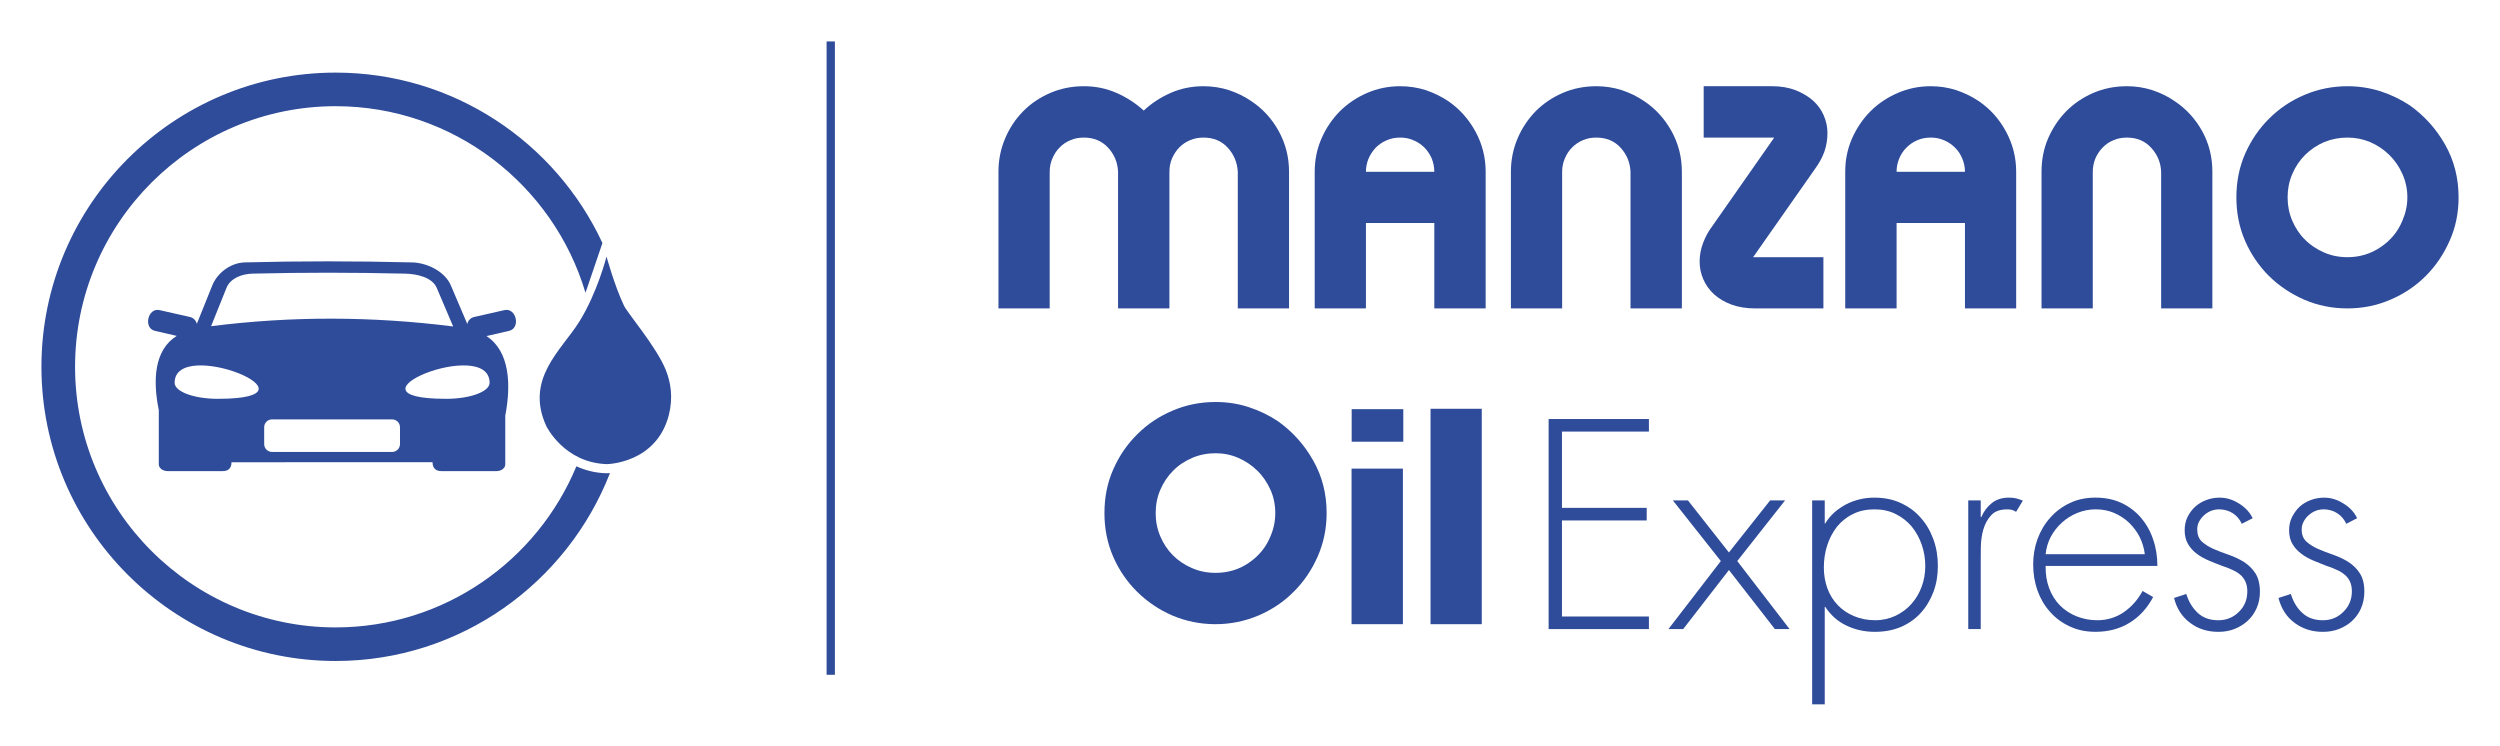
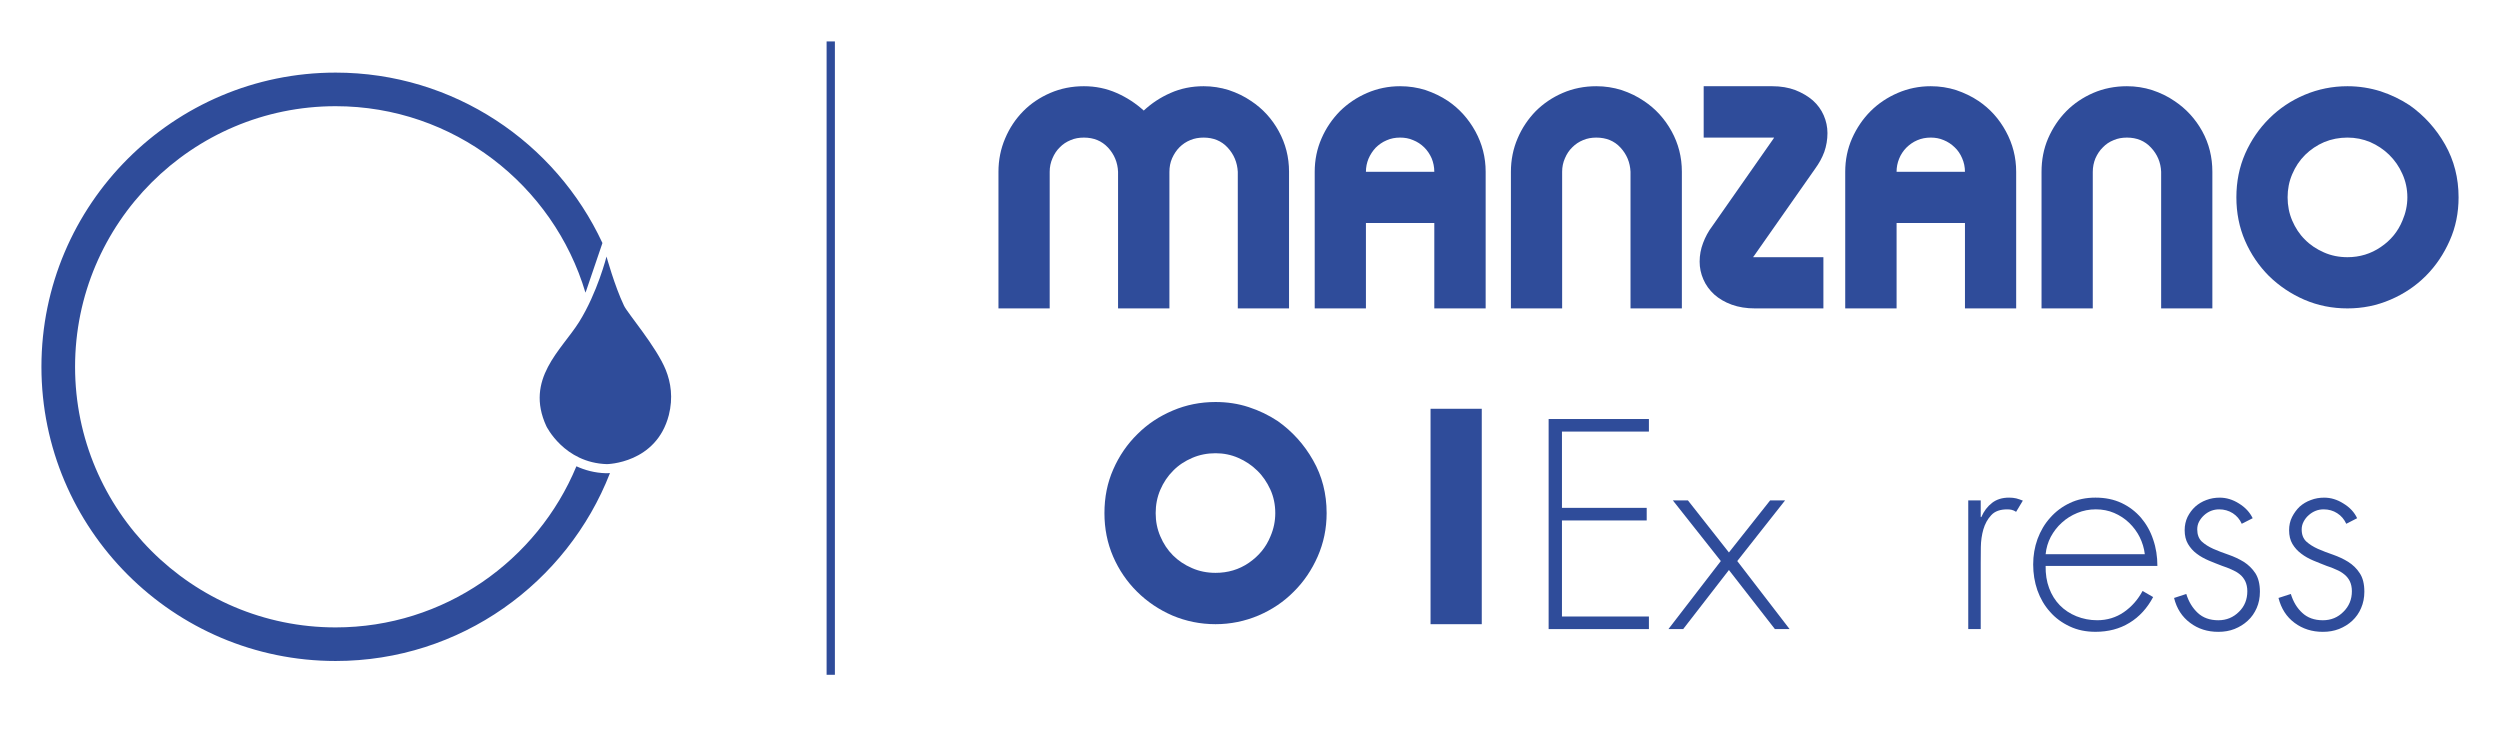
<svg xmlns="http://www.w3.org/2000/svg" version="1.1" id="Camada_1" x="0px" y="0px" width="301.702px" height="90px" viewBox="0 0 301.702 90" enable-background="new 0 0 301.702 90" xml:space="preserve">
  <g>
    <g>
      <g>
        <path fill="#2F4C9A" d="M154.206,50.821c1.754,1.244,3.177,2.818,4.255,4.722c1.092,1.906,1.638,4.032,1.638,6.378     c0,1.868-0.366,3.611-1.081,5.242c-0.714,1.618-1.667,3.034-2.884,4.237c-1.203,1.219-2.625,2.179-4.269,2.881     c-1.631,0.687-3.355,1.045-5.171,1.045c-1.847,0-3.576-0.358-5.208-1.045c-1.616-0.702-3.041-1.662-4.27-2.881     c-1.214-1.203-2.181-2.619-2.884-4.237c-0.703-1.631-1.047-3.374-1.047-5.242c0-1.909,0.35-3.664,1.066-5.28     c0.714-1.633,1.687-3.049,2.917-4.252c1.213-1.218,2.639-2.156,4.271-2.847c1.616-0.688,3.334-1.028,5.155-1.028     c1.404,0,2.732,0.2,3.999,0.615C151.959,49.542,153.124,50.108,154.206,50.821z M153.324,64.717     c0.389-0.902,0.577-1.829,0.577-2.795c0-1.016-0.194-1.969-0.595-2.847c-0.402-0.876-0.921-1.651-1.587-2.288     c-0.666-0.654-1.422-1.154-2.286-1.53c-0.865-0.378-1.776-0.56-2.739-0.56c-0.993,0-1.935,0.182-2.811,0.56     c-0.879,0.376-1.658,0.881-2.308,1.548c-0.667,0.665-1.172,1.431-1.55,2.308c-0.377,0.878-0.557,1.819-0.557,2.81     s0.18,1.917,0.557,2.795c0.378,0.893,0.877,1.65,1.53,2.305c0.638,0.636,1.412,1.156,2.291,1.532     c0.876,0.39,1.832,0.577,2.848,0.577c1.476,0,2.827-0.392,4.016-1.208C151.902,67.107,152.788,66.048,153.324,64.717z" />
-         <path fill="#2F4C9A" d="M163.107,56.552h6.196v18.775h-6.196V56.552z M169.351,53.306h-6.231v-3.928h6.231V53.306z" />
        <path fill="#2F4C9A" d="M172.639,49.331h6.181v25.997h-6.181V49.331z" />
      </g>
    </g>
    <g>
      <g>
        <path fill="#2F4C9A" d="M150.984,12.189c1.405,0.928,2.522,2.151,3.335,3.641c0.828,1.508,1.243,3.13,1.243,4.901V37.22h-6.184     V20.731c-0.063-1.129-0.472-2.102-1.223-2.918c-0.751-0.816-1.724-1.208-2.902-1.208c-0.576,0-1.118,0.091-1.621,0.307     c-0.486,0.199-0.919,0.487-1.297,0.865c-0.361,0.361-0.657,0.817-0.884,1.317c-0.226,0.516-0.325,1.061-0.325,1.638V37.22h-6.198     V20.731c-0.048-1.129-0.456-2.102-1.208-2.918c-0.766-0.816-1.724-1.208-2.916-1.208c-0.578,0-1.118,0.091-1.604,0.307     c-0.491,0.199-0.937,0.487-1.298,0.865c-0.378,0.361-0.674,0.817-0.884,1.317c-0.228,0.516-0.341,1.061-0.341,1.638V37.22h-6.182     V20.731c0-1.43,0.271-2.779,0.811-4.036c0.523-1.238,1.251-2.336,2.182-3.28c0.913-0.924,2.005-1.659,3.26-2.199     s2.602-0.811,4.056-0.811c1.405,0,2.713,0.271,3.945,0.811c1.229,0.54,2.313,1.25,3.28,2.127c0.941-0.878,2.01-1.587,3.243-2.127     c1.214-0.54,2.551-0.811,3.981-0.811c1.039,0,2.054,0.157,3.046,0.469C149.291,11.206,150.18,11.638,150.984,12.189z" />
        <path fill="#2F4C9A" d="M174.751,12.189c1.365,0.928,2.468,2.157,3.297,3.661c0.828,1.518,1.242,3.135,1.242,4.881V37.22h-6.197     V26.913h-8.252V37.22h-6.181V20.731c0-1.43,0.276-2.779,0.829-4.036c0.536-1.238,1.291-2.336,2.218-3.28     c0.941-0.924,2.025-1.659,3.279-2.199c1.255-0.54,2.577-0.811,3.983-0.811c1.078,0,2.101,0.157,3.08,0.469     C173.027,11.206,173.923,11.638,174.751,12.189z M173.093,20.731c0-0.577-0.114-1.123-0.324-1.638     c-0.228-0.5-0.527-0.956-0.902-1.317c-0.39-0.378-0.828-0.666-1.331-0.865c-0.489-0.216-1.016-0.307-1.567-0.307     c-0.578,0-1.124,0.099-1.624,0.325c-0.516,0.212-0.954,0.529-1.332,0.901c-0.361,0.39-0.649,0.831-0.865,1.333     c-0.199,0.488-0.308,1.016-0.308,1.568H173.093z" />
        <path fill="#2F4C9A" d="M198.391,12.189c1.405,0.928,2.506,2.151,3.333,3.641c0.831,1.508,1.245,3.13,1.245,4.901V37.22h-6.197     V20.731c-0.051-1.129-0.457-2.102-1.208-2.918c-0.752-0.816-1.727-1.208-2.918-1.208c-0.578,0-1.102,0.091-1.605,0.307     c-0.488,0.199-0.92,0.487-1.296,0.865c-0.377,0.361-0.674,0.817-0.885,1.317c-0.229,0.516-0.34,1.061-0.34,1.638V37.22h-6.182     V20.731c0-1.43,0.271-2.779,0.811-4.036c0.523-1.238,1.266-2.336,2.182-3.28c0.928-0.924,2.006-1.659,3.26-2.199     c1.254-0.54,2.602-0.811,4.057-0.811c1.055,0,2.07,0.157,3.061,0.469C196.698,11.206,197.585,11.638,198.391,12.189z" />
        <path fill="#2F4C9A" d="M211.708,30.837c-0.025,0.051-0.048,0.081-0.073,0.093c-0.025,0.012-0.052,0.058-0.052,0.109h0.214h8.252     v6.18h-8.252c-1.039,0-1.98-0.149-2.81-0.451c-0.828-0.299-1.53-0.714-2.108-1.227c-0.576-0.529-1.016-1.129-1.314-1.82     c-0.302-0.688-0.452-1.406-0.452-2.145c0-0.779,0.139-1.525,0.415-2.25c0.275-0.727,0.636-1.411,1.115-2.037l7.335-10.487     c0.025-0.048,0.059-0.094,0.071-0.108c0.012-0.012,0.031-0.043,0.054-0.091h-0.25h-8.252v-6.198h8.252     c1.055,0,1.982,0.157,2.81,0.469c0.829,0.331,1.531,0.743,2.109,1.243c0.576,0.516,1.014,1.112,1.314,1.8     c0.301,0.691,0.453,1.405,0.453,2.145c0,0.788-0.132,1.556-0.382,2.27c-0.264,0.717-0.634,1.38-1.098,2.019L211.708,30.837z" />
        <path fill="#2F4C9A" d="M238.773,12.189c1.379,0.928,2.484,2.157,3.298,3.661c0.827,1.518,1.242,3.135,1.242,4.881V37.22h-6.18     V26.913h-8.251V37.22h-6.199V20.731c0-1.43,0.275-2.779,0.828-4.036c0.552-1.238,1.291-2.336,2.233-3.28     c0.927-0.924,2.025-1.659,3.28-2.199c1.253-0.54,2.577-0.811,3.981-0.811c1.065,0,2.088,0.157,3.066,0.469     C237.049,11.206,237.959,11.638,238.773,12.189z M237.132,20.731c0-0.577-0.115-1.123-0.341-1.638     c-0.211-0.5-0.513-0.956-0.902-1.317c-0.391-0.378-0.829-0.666-1.317-0.865c-0.503-0.216-1.017-0.307-1.568-0.307     c-0.577,0-1.123,0.099-1.638,0.325c-0.501,0.212-0.939,0.529-1.315,0.901c-0.377,0.39-0.667,0.831-0.867,1.333     c-0.198,0.488-0.304,1.016-0.304,1.568H237.132z" />
        <path fill="#2F4C9A" d="M262.413,12.189c1.406,0.928,2.521,2.151,3.351,3.641c0.828,1.508,1.226,3.13,1.226,4.901V37.22h-6.181     V20.731c-0.047-1.129-0.458-2.102-1.223-2.918c-0.754-0.816-1.727-1.208-2.903-1.208c-0.576,0-1.116,0.091-1.605,0.307     c-0.503,0.199-0.936,0.487-1.297,0.865c-0.378,0.361-0.671,0.817-0.899,1.317c-0.21,0.516-0.324,1.061-0.324,1.638V37.22h-6.184     V20.731c0-1.43,0.255-2.779,0.796-4.036c0.54-1.238,1.266-2.336,2.196-3.28c0.913-0.924,2.005-1.659,3.246-2.199     c1.254-0.54,2.616-0.811,4.07-0.811c1.04,0,2.07,0.157,3.045,0.469C260.72,11.206,261.625,11.638,262.413,12.189z" />
        <path fill="#2F4C9A" d="M290.809,12.712c1.754,1.244,3.177,2.819,4.27,4.739c1.078,1.905,1.624,4.031,1.624,6.362     c0,1.867-0.352,3.625-1.08,5.242c-0.715,1.617-1.668,3.035-2.885,4.252c-1.202,1.202-2.626,2.163-4.27,2.864     c-1.629,0.703-3.354,1.047-5.171,1.047c-1.846,0-3.576-0.344-5.208-1.047c-1.617-0.702-3.041-1.663-4.271-2.864     c-1.214-1.217-2.181-2.636-2.884-4.252c-0.702-1.618-1.046-3.375-1.046-5.242c0-1.894,0.35-3.648,1.066-5.282     c0.714-1.615,1.686-3.032,2.916-4.25c1.215-1.203,2.638-2.158,4.272-2.846c1.615-0.677,3.333-1.03,5.154-1.03     c1.402,0,2.73,0.216,4,0.614C288.562,11.436,289.727,11.999,290.809,12.712z M289.927,26.625c0.39-0.904,0.595-1.846,0.595-2.811     c0-1.015-0.21-1.97-0.612-2.847c-0.387-0.878-0.921-1.636-1.586-2.29c-0.649-0.637-1.424-1.152-2.288-1.53     c-0.865-0.361-1.774-0.543-2.739-0.543c-0.993,0-1.934,0.182-2.81,0.543c-0.88,0.377-1.643,0.898-2.308,1.549     c-0.668,0.666-1.172,1.429-1.551,2.322c-0.378,0.879-0.558,1.803-0.558,2.795c0,0.99,0.18,1.932,0.558,2.811     c0.379,0.876,0.876,1.65,1.531,2.286c0.637,0.655,1.411,1.162,2.29,1.55c0.877,0.391,1.831,0.578,2.847,0.578     c1.477,0,2.828-0.41,4.017-1.226C288.504,29.015,289.391,27.939,289.927,26.625z" />
      </g>
    </g>
    <g>
      <path fill="#2F4C9A" d="M188.498,52.083v9.205h10.227v1.52h-10.227v11.592h10.494v1.519H186.89V50.567h12.102v1.516H188.498z" />
      <path fill="#2F4C9A" d="M201.878,60.386h1.82l4.949,6.285l4.976-6.285h1.803l-5.773,7.321l6.316,8.211h-1.773l-5.548-7.127    l-5.52,7.127h-1.78l6.322-8.211L201.878,60.386z" />
-       <path fill="#2F4C9A" d="M220.21,63.181h0.058c0.293-0.5,0.663-0.942,1.099-1.338c0.435-0.381,0.928-0.719,1.443-0.991    c0.533-0.271,1.083-0.466,1.654-0.603c0.571-0.134,1.148-0.195,1.731-0.195c1.181,0,2.253,0.212,3.186,0.648    c0.949,0.435,1.755,1.021,2.407,1.773c0.665,0.736,1.167,1.604,1.532,2.602c0.367,0.999,0.543,2.061,0.543,3.217    c0,1.144-0.176,2.19-0.543,3.158c-0.365,0.954-0.862,1.794-1.519,2.511c-0.641,0.718-1.442,1.278-2.374,1.686    c-0.949,0.405-1.997,0.6-3.173,0.6c-1.202,0-2.342-0.241-3.413-0.751c-1.057-0.497-1.915-1.264-2.572-2.271h-0.058V85h-1.519    V60.386h1.519V63.181z M226.225,61.47c-0.99,0-1.861,0.183-2.617,0.569c-0.772,0.373-1.404,0.894-1.926,1.532    c-0.507,0.657-0.903,1.4-1.172,2.242c-0.272,0.841-0.406,1.729-0.406,2.676c0,0.913,0.146,1.76,0.436,2.541    c0.289,0.768,0.706,1.44,1.248,2.002c0.543,0.56,1.182,1.001,1.955,1.32c0.755,0.323,1.609,0.498,2.555,0.498    c0.892,0,1.719-0.191,2.468-0.542c0.747-0.365,1.392-0.836,1.907-1.427c0.533-0.592,0.945-1.284,1.234-2.075    c0.289-0.777,0.436-1.612,0.436-2.482c0-0.906-0.14-1.764-0.421-2.572c-0.281-0.823-0.687-1.547-1.203-2.195    c-0.532-0.632-1.184-1.147-1.94-1.52C228.024,61.653,227.171,61.47,226.225,61.47z" />
      <path fill="#2F4C9A" d="M239.036,62.398h0.073c0.311-0.715,0.742-1.287,1.295-1.711c0.552-0.425,1.227-0.633,2.058-0.633    c0.312,0,0.596,0.03,0.858,0.091c0.26,0.076,0.528,0.156,0.798,0.271l-0.813,1.353c-0.176-0.115-0.345-0.201-0.527-0.24    c-0.165-0.04-0.346-0.058-0.539-0.058c-0.853,0-1.504,0.223-1.941,0.706c-0.436,0.466-0.747,1.036-0.947,1.714    c-0.186,0.659-0.292,1.373-0.302,2.133c-0.009,0.747-0.014,1.396-0.014,1.955v7.94h-1.505V60.386h1.505V62.398z" />
      <path fill="#2F4C9A" d="M246.868,68.294c-0.018,0.973,0.121,1.879,0.421,2.678c0.302,0.812,0.733,1.502,1.293,2.075    c0.561,0.571,1.234,1.012,2,1.323c0.781,0.311,1.62,0.481,2.509,0.481c1.204,0,2.288-0.335,3.219-0.978    c0.947-0.657,1.693-1.507,2.257-2.555l1.276,0.736c-0.716,1.337-1.659,2.386-2.857,3.11c-1.183,0.729-2.555,1.084-4.104,1.084    c-1.142,0-2.176-0.21-3.096-0.647c-0.938-0.437-1.742-1.022-2.392-1.773c-0.668-0.738-1.163-1.6-1.519-2.587    c-0.341-0.986-0.509-2.025-0.509-3.126c0-1.069,0.173-2.092,0.524-3.068c0.366-0.978,0.867-1.835,1.534-2.572    c0.665-0.752,1.448-1.338,2.375-1.773c0.911-0.436,1.941-0.648,3.083-0.648c1.178,0,2.22,0.212,3.142,0.648    c0.938,0.435,1.714,1.043,2.362,1.789c0.631,0.747,1.129,1.618,1.458,2.616c0.347,0.996,0.511,2.066,0.511,3.187H246.868z     M258.836,66.88c-0.08-0.716-0.294-1.403-0.614-2.06c-0.323-0.641-0.747-1.218-1.278-1.729c-0.534-0.511-1.129-0.897-1.805-1.187    c-0.678-0.292-1.413-0.435-2.211-0.435c-0.792,0-1.534,0.144-2.24,0.435c-0.706,0.29-1.322,0.672-1.865,1.172    c-0.542,0.485-0.981,1.059-1.337,1.715c-0.341,0.655-0.542,1.337-0.617,2.088H258.836z" />
      <path fill="#2F4C9A" d="M270.535,63.211c-0.234-0.541-0.607-0.967-1.083-1.277c-0.49-0.309-1.036-0.464-1.639-0.464    c-0.33,0-0.65,0.054-0.978,0.178c-0.311,0.125-0.59,0.298-0.841,0.528c-0.236,0.214-0.448,0.476-0.602,0.765    c-0.157,0.292-0.227,0.603-0.227,0.95c0,0.62,0.182,1.102,0.542,1.457c0.377,0.343,0.838,0.636,1.398,0.888    c0.561,0.25,1.168,0.476,1.835,0.707c0.667,0.231,1.273,0.516,1.835,0.858c0.561,0.355,1.021,0.806,1.399,1.369    c0.359,0.559,0.554,1.307,0.554,2.238c0,0.717-0.129,1.378-0.39,1.97c-0.262,0.593-0.612,1.109-1.084,1.535    c-0.455,0.426-0.991,0.751-1.592,0.993c-0.604,0.24-1.261,0.345-1.955,0.345c-1.299,0-2.437-0.354-3.401-1.084    c-0.973-0.724-1.626-1.728-1.938-3.005l1.474-0.482c0.291,0.948,0.762,1.705,1.384,2.285c0.621,0.582,1.451,0.888,2.48,0.888    c0.987,0,1.818-0.347,2.494-1.022c0.679-0.661,1.008-1.493,1.008-2.482c0-0.464-0.089-0.871-0.254-1.218    c-0.167-0.329-0.382-0.61-0.662-0.827c-0.281-0.231-0.617-0.417-0.976-0.57c-0.378-0.172-0.761-0.319-1.13-0.438    c-0.541-0.21-1.083-0.415-1.624-0.646c-0.526-0.23-1.023-0.492-1.459-0.828c-0.434-0.321-0.78-0.718-1.052-1.172    c-0.27-0.456-0.405-1.011-0.405-1.668c0-0.583,0.12-1.119,0.345-1.594c0.241-0.476,0.545-0.894,0.932-1.249    c0.386-0.341,0.833-0.612,1.339-0.797c0.521-0.2,1.062-0.286,1.622-0.286c0.777,0,1.561,0.227,2.315,0.706    c0.759,0.466,1.31,1.061,1.656,1.776L270.535,63.211z" />
      <path fill="#2F4C9A" d="M283.151,63.211c-0.252-0.541-0.607-0.967-1.097-1.277c-0.476-0.309-1.023-0.464-1.625-0.464    c-0.346,0-0.668,0.054-0.977,0.178c-0.311,0.125-0.592,0.298-0.84,0.528c-0.253,0.214-0.448,0.476-0.604,0.765    c-0.155,0.292-0.239,0.603-0.239,0.95c0,0.62,0.18,1.102,0.555,1.457c0.378,0.343,0.839,0.636,1.399,0.888    c0.56,0.25,1.169,0.476,1.835,0.707c0.652,0.231,1.273,0.516,1.819,0.858c0.56,0.355,1.037,0.806,1.396,1.369    c0.377,0.559,0.559,1.307,0.559,2.238c0,0.717-0.133,1.378-0.391,1.97c-0.248,0.593-0.613,1.109-1.069,1.535    c-0.455,0.426-0.991,0.751-1.592,0.993c-0.617,0.24-1.26,0.345-1.957,0.345c-1.298,0-2.436-0.354-3.413-1.084    c-0.978-0.724-1.613-1.728-1.941-3.005l1.491-0.482c0.289,0.948,0.746,1.705,1.382,2.285c0.622,0.582,1.454,0.888,2.48,0.888    c0.988,0,1.82-0.347,2.481-1.022c0.676-0.661,1.023-1.493,1.023-2.482c0-0.464-0.089-0.871-0.254-1.218    c-0.167-0.329-0.397-0.61-0.678-0.827c-0.281-0.231-0.602-0.417-0.978-0.57c-0.359-0.172-0.741-0.319-1.128-0.438    c-0.524-0.21-1.067-0.415-1.608-0.646c-0.542-0.23-1.022-0.492-1.458-0.828c-0.436-0.321-0.795-0.718-1.067-1.172    c-0.271-0.456-0.406-1.011-0.406-1.668c0-0.583,0.12-1.119,0.359-1.594c0.243-0.476,0.547-0.894,0.918-1.249    c0.386-0.341,0.832-0.612,1.354-0.797c0.504-0.2,1.045-0.286,1.61-0.286c0.791,0,1.558,0.227,2.314,0.706    c0.772,0.466,1.324,1.061,1.654,1.776L283.151,63.211z" />
    </g>
    <line fill="none" stroke="#2F4C9A" stroke-miterlimit="10" x1="100.255" y1="5" x2="100.255" y2="81.434" />
    <path fill="#2F4C9A" d="M73.187,57.109h-0.066c-1.344-0.038-2.541-0.368-3.559-0.837c-4.726,11.396-15.969,19.444-29.059,19.444   c-17.33,0-31.443-14.106-31.443-31.45c0-17.344,14.113-31.45,31.443-31.45c14.232,0,26.286,9.512,30.149,22.5   c0.055-0.161,0.1-0.263,0.104-0.267l1.947-5.72c-5.64-12.134-17.954-20.566-32.2-20.566C20.932,8.763,5,24.68,5,44.266   c0,19.571,15.932,35.503,35.503,35.503c15.062,0,27.941-9.422,33.11-22.676c-0.131,0.007-0.258,0.015-0.378,0.016H73.187z" />
    <g>
      <path fill="#2F4C9A" d="M73.195,30.96c0,0-1.095,4.356-3.309,7.898c-2.128,3.391-6.574,6.879-3.954,12.571    c0,0,2.142,4.427,7.309,4.582c0,0,5.966-0.07,7.475-5.92c0.524-2.088,0.245-3.914-0.365-5.434    c-1.108-2.774-4.645-6.893-5.046-7.766C74.167,34.505,73.195,30.96,73.195,30.96z" />
      <path fill="#2F4C9A" d="M78.923,48.276c-0.189-3.902-2.543-7.03-2.543-7.03s3.523,9.369-0.774,12.497    C75.605,53.743,79.111,52.179,78.923,48.276" />
    </g>
-     <path fill-rule="evenodd" clip-rule="evenodd" fill="#2F4C9A" d="M29.51,31.668c6.744-0.176,13.503-0.168,20.249,0   c1.805,0.055,3.933,1.089,4.652,2.781l1.986,4.658c0.073-0.413,0.401-0.762,0.834-0.854l3.633-0.825   c1.442-0.342,2.008,2.18,0.57,2.501l-2.725,0.63c2.808,1.826,2.991,5.843,2.268,9.601v5.888c0,0.446-0.478,0.808-1.082,0.808   h-6.611c-0.743,0-1.083-0.404-1.083-1.073H27.938c0,0.663-0.324,1.073-1.081,1.073h-6.608c-0.594,0-1.086-0.362-1.086-0.808v-6.544   c-0.729-3.602-0.576-7.256,2.168-8.968l-2.628-0.606c-1.437-0.322-0.868-2.844,0.571-2.501l3.648,0.825   c0.43,0.092,0.742,0.436,0.833,0.827l1.86-4.623C26.219,32.933,27.831,31.724,29.51,31.668L29.51,31.668z M32.828,50.613h14.485   c0.53,0,0.958,0.417,0.958,0.942v2.043c0,0.52-0.429,0.944-0.958,0.944H32.828c-0.517,0-0.946-0.424-0.946-0.944v-2.043   C31.882,51.03,32.311,50.613,32.828,50.613L32.828,50.613z M26.286,48.13c13.593,0-5.212-7.598-5.212-1.934   C21.074,47.269,23.413,48.13,26.286,48.13L26.286,48.13z M53.852,48.13c-13.578,0,5.232-7.598,5.232-1.934   C59.084,47.269,56.727,48.13,53.852,48.13L53.852,48.13z M30.53,33.021c6.251-0.151,12.029-0.141,18.284,0   c1.595,0.029,3.358,0.477,3.889,1.716l1.985,4.661c-9.796-1.232-19.436-1.267-29.214-0.032l1.861-4.629   C27.779,33.628,29.111,33.045,30.53,33.021L30.53,33.021z" />
  </g>
</svg>